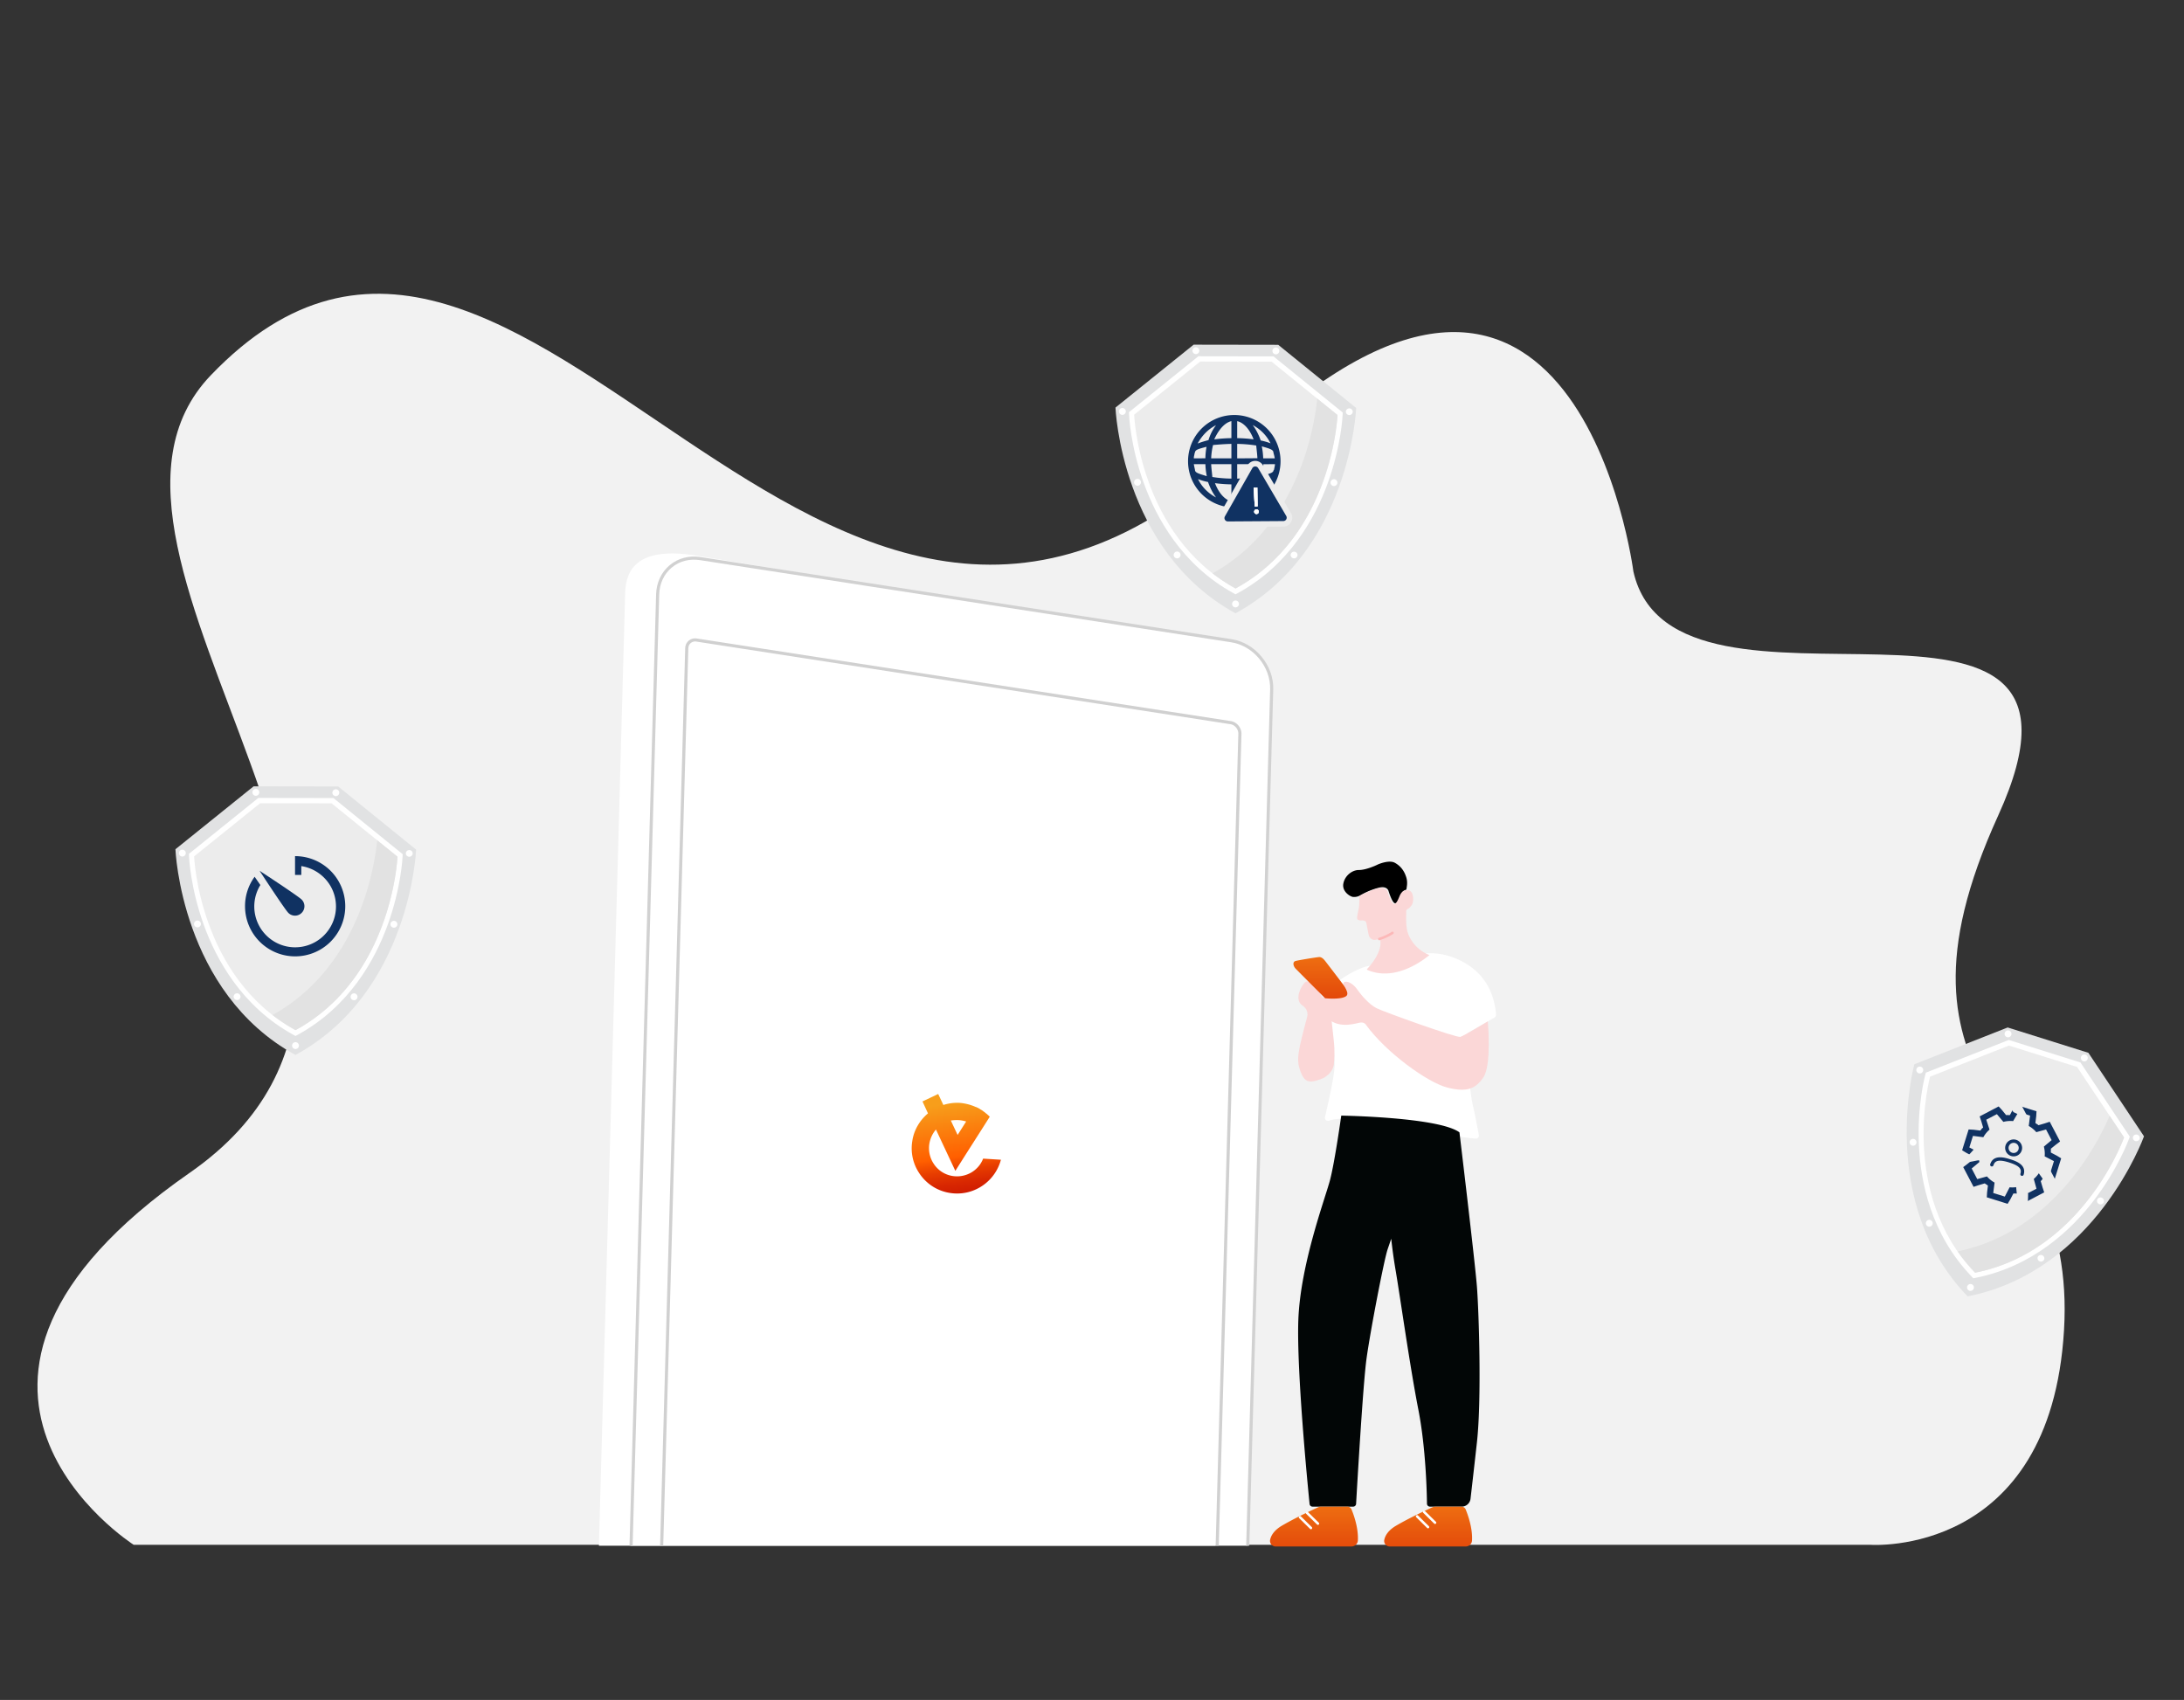
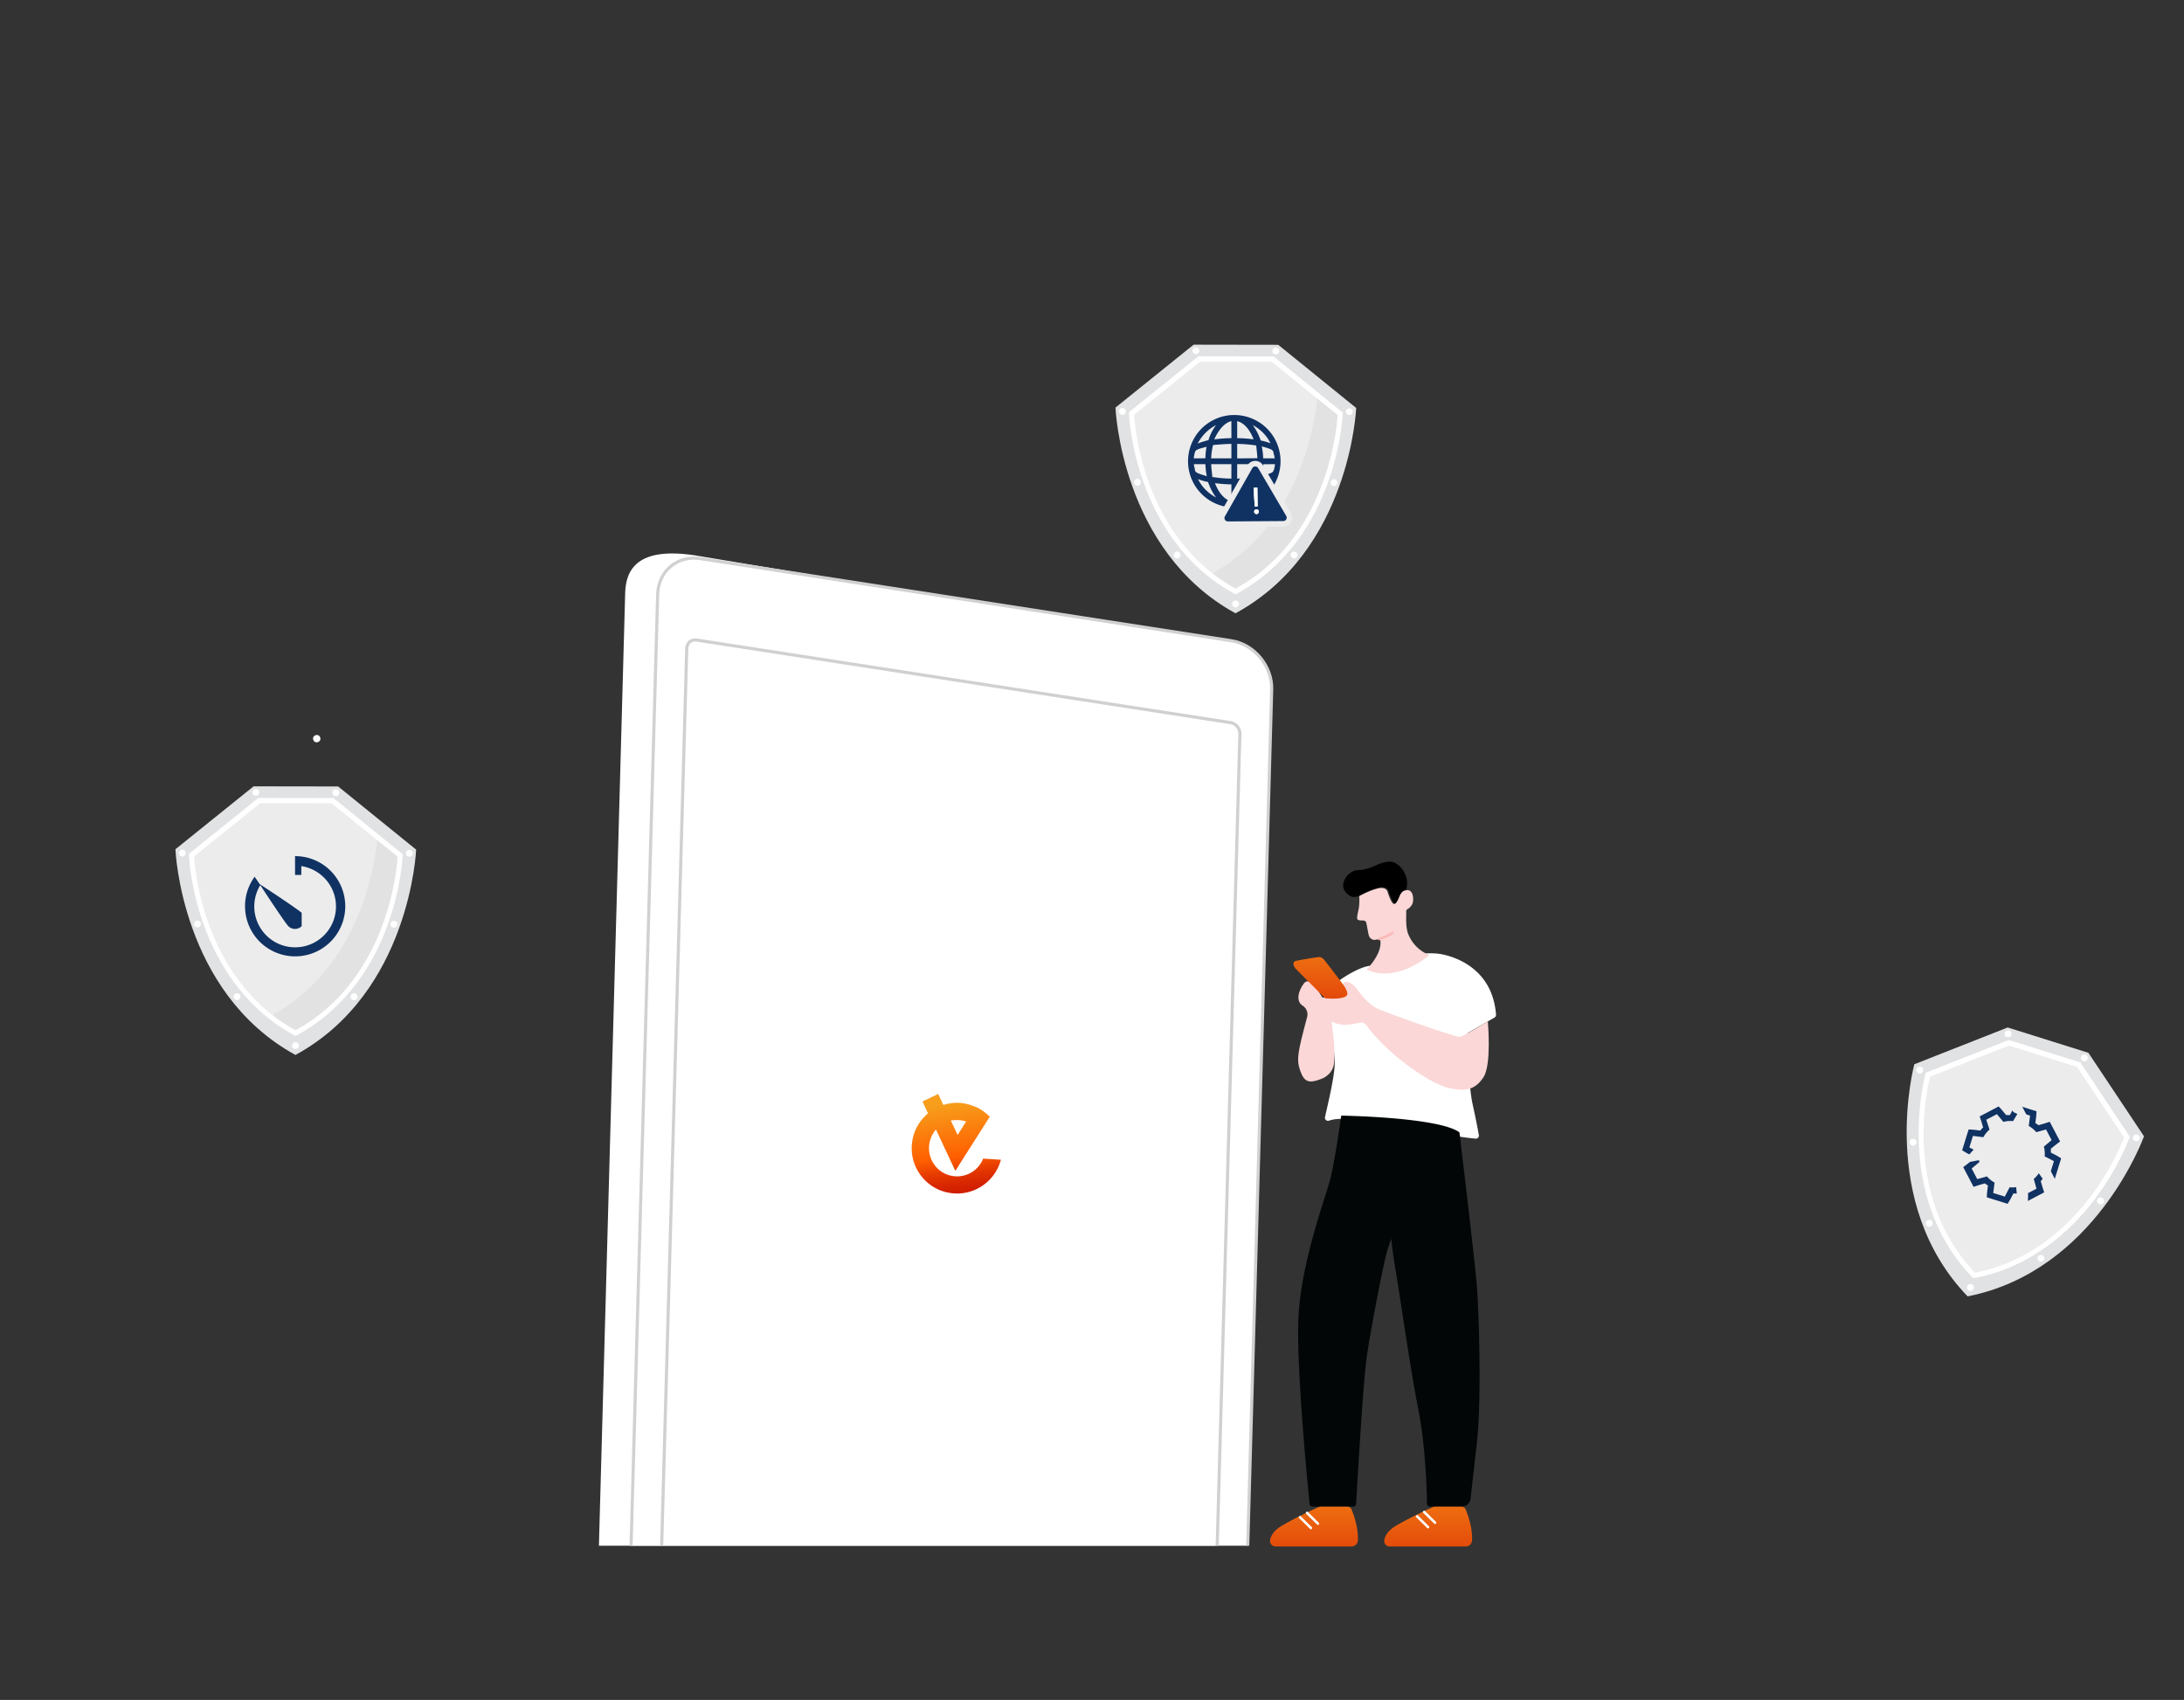
<svg xmlns="http://www.w3.org/2000/svg" width="370" height="288" fill="none">
  <rect width="100%" height="100%" fill="#333333" stroke="none" />
  <g clip-path="url(#a)">
    <circle cx="53.66" cy="125.139" r=".619" fill="#fff" transform="rotate(161.2 53.66 125.139)" />
    <g clip-path="url(#b)">
-       <path fill="#F2F2F2" d="M276.718 96.816s-9.58-74.96-66.099-21.067C138.165 144.83 89.463 7.529 35.715 63.574c-29.364 30.617 48.23 99.092-3.592 135.128s-9.474 63.013-9.474 63.013h294.255s30.462 2.2 32.768-36.345c2.302-38.546-33.108-39.013-11.131-87.249s-54.917-10.603-61.823-41.305" />
      <path fill="#E1E2E3" d="m70.501 143.942-13.209-10.701-14.331-.023-13.24 10.659s.911 24.209 20.333 34.85c19.46-10.579 20.447-34.785 20.447-34.785" />
      <path fill="#fff" d="m56.489 135.203-12.724-.02-11.76 9.471.014.346c.006.215.22 5.347 2.502 11.677 2.107 5.863 6.46 13.858 15.211 18.655l.327.179.332-.178c8.77-4.769 13.148-12.75 15.274-18.607 2.298-6.322 2.532-11.454 2.54-11.669l.014-.345z" />
      <path fill="#ECECEC" d="m67.335 145.138-11.156-9.039-12.106-.019-11.185 9.003s.771 20.448 17.173 29.441c16.438-8.941 17.274-29.386 17.274-29.386" />
      <path fill="#fff" d="M34.033 156.535a.58.58 0 1 1-1.16-.006.58.58 0 0 1 1.16.006m33.283.055c0 .32-.26.578-.58.577a.581.581 0 1 1 .58-.577m-26.571 12.252c0 .32-.26.578-.583.577a.585.585 0 0 1-.58-.579.582.582 0 0 1 1.163.002m19.818.031a.582.582 0 0 1-1.164-.002.58.58 0 1 1 1.164.002m-29.089-24.34a.583.583 0 0 1-.583.578.584.584 0 0 1-.581-.58.58.58 0 0 1 .582-.581.58.58 0 0 1 .582.583m38.443.065a.583.583 0 0 1-1.164-.002.58.58 0 1 1 1.164.002m-19.275 32.546c0 .321-.26.578-.583.578a.58.58 0 1 1 .583-.578m-6.717-42.908a.581.581 0 1 1-1.162 0 .581.581 0 0 1 1.162 0m13.545.153a.582.582 0 1 0-1.15-.188.582.582 0 0 0 1.15.188" />
      <path fill="#E2E2E2" d="M63.895 142.346c-.396 4.176-2.912 21.395-17.73 29.614a30 30 0 0 0 3.9 2.56c16.437-8.937 17.274-29.385 17.274-29.385z" />
-       <path fill="#103262" d="M51.108 154.655a1.59 1.59 0 0 0 0-2.25c-.626-.626-7.131-4.882-7.131-4.882s4.245 6.506 4.87 7.132a1.59 1.59 0 0 0 2.261 0" />
+       <path fill="#103262" d="M51.108 154.655c-.626-.626-7.131-4.882-7.131-4.882s4.245 6.506 4.87 7.132a1.59 1.59 0 0 0 2.261 0" />
      <path fill="#103262" d="M49.984 145.043v3.184h1.061v-1.497c3.346.526 5.875 3.388 5.875 6.84a6.92 6.92 0 1 1-12.81-3.632l-.971-1.403a8.42 8.42 0 0 0-1.627 4.998 8.49 8.49 0 1 0 8.49-8.49z" />
      <path fill="#fff" d="m107.82 287.135 89.983 13.918c3.878.6 7.108-2.109 7.217-6.05l4.919-178.464c.109-3.94-2.946-7.622-6.824-8.222l-85.311-14.218c-9.811-1.518-11.781 2.408-11.89 6.349l-4.918 178.465c-.109 3.94 2.947 7.622 6.824 8.222" />
      <path fill="#fff" d="m113.234 287.972 89.983 13.919c3.878.6 7.11-2.119 7.22-6.073l5.006-179.021c.11-3.954-2.943-7.645-6.821-8.245l-89.984-13.919c-3.878-.6-7.11 2.12-7.22 6.073l-5.005 179.022c-.111 3.953 2.943 7.644 6.821 8.244" />
      <path fill="#D1D1D1" d="m203.175 302.152-89.982-13.919c-3.998-.619-7.159-4.437-7.045-8.512l5.004-179.022c.056-1.999.877-3.759 2.313-4.955 1.421-1.183 3.272-1.671 5.213-1.37l89.982 13.918c3.999.618 7.159 4.437 7.045 8.512l-5.004 179.022c-.056 1.999-.877 3.759-2.313 4.955-1.421 1.185-3.272 1.671-5.213 1.371M118.597 94.896c-1.789-.277-3.491.168-4.794 1.254-1.316 1.096-2.071 2.718-2.123 4.563l-5.004 179.022c-.107 3.819 2.853 7.396 6.598 7.976l89.982 13.918c1.789.277 3.491-.168 4.794-1.254 1.318-1.097 2.071-2.719 2.123-4.564l5.004-179.021c.107-3.819-2.853-7.397-6.597-7.976z" />
      <path fill="#D0D0D0" d="m203.57 296.928-90.467-13.994c-1.021-.158-1.828-1.133-1.799-2.171l4.778-170.936c.015-.52.231-.981.608-1.294.373-.312.857-.44 1.364-.361l90.467 13.993c1.021.158 1.828 1.133 1.799 2.172l-4.779 170.935a1.71 1.71 0 0 1-.607 1.294 1.7 1.7 0 0 1-1.364.362m-85.597-188.234a1.17 1.17 0 0 0-.945.245c-.26.216-.407.536-.418.904l-4.778 170.935c-.022.782.584 1.516 1.351 1.635l90.467 13.993c.355.055.691-.032.946-.244.259-.216.407-.536.418-.904l4.778-170.935c.022-.783-.584-1.517-1.35-1.635z" />
-       <path fill="#fff" d="M163.38 110.695c1.453.225 2.664-.794 2.705-2.275s-1.102-2.864-2.555-3.089c-1.452-.224-2.664.794-2.705 2.275-.042 1.481 1.103 2.864 2.555 3.089" />
      <path fill="url(#c)" d="M166.545 196.319a4.68 4.68 0 0 1-2.173 2.418 4.8 4.8 0 0 1-3.412.408 4.66 4.66 0 0 1-2.794-2.015 4.77 4.77 0 0 1-.719-3.38 5 5 0 0 1 1.115-2.392l3.286 7.002c1.934-3.057 3.898-6.111 5.831-9.168-.145-.165-.323-.301-.498-.468-.029-.033-.029-.033-.06-.034-.118-.101-.265-.235-.414-.338-.031-.002-.029-.033-.06-.035-.029-.033-.089-.068-.118-.101-.149-.103-.298-.206-.449-.278-.029-.033-.059-.035-.088-.068a4.4 4.4 0 0 0-.542-.283c-.031-.002-.06-.035-.122-.039-.031-.002-.06-.035-.091-.037a8.4 8.4 0 0 0-2.599-.663 7.7 7.7 0 0 0-2.819.352l-.877-1.863-2.659 1.265.929 2.022c-1.411 1.189-2.386 2.841-2.658 4.694a7.55 7.55 0 0 0 1.179 5.434 7.6 7.6 0 0 0 4.52 3.215c1.866.461 3.807.241 5.512-.68a7.7 7.7 0 0 0 3.623-4.227c.074-.182.119-.398.192-.58l-3.033-.192zm-4.091-6.553c.402.025.831.115 1.228.233-.483.749-.967 1.528-1.449 2.277l-1.151-2.441a6.5 6.5 0 0 1 1.372-.069" />
    </g>
    <path fill="#000" d="M225.43 171.87a.2.2 0 0 1-.128-.044l-.458-.351c-.475-.363-1.003-1.046-1.025-1.075a.213.213 0 0 1 .039-.298.213.213 0 0 1 .298.04c.005.006.516.668.946.996l.458.351a.212.212 0 0 1-.13.381m.783-.873a.2.2 0 0 1-.098-.024l-.512-.266c-.53-.276-1.167-.858-1.194-.883a.213.213 0 0 1-.014-.3.214.214 0 0 1 .301-.013c.006.005.623.569 1.103.819l.512.266a.212.212 0 0 1-.098.401" />
    <path fill="#fff" d="M243.774 161.59c1.402.182 9.026 1.724 9.673 10.314a.52.52 0 0 1-.259.485l-4.409 2.538a.52.52 0 0 0-.259.464c.048 1.571.301 8.709.967 11.708.519 2.337.881 4.244 1.053 5.198a.515.515 0 0 1-.554.606c-1.078-.099-3.218-.337-4.63-.772-1.773-.545-2.555-1.585-6.839.193a3.27 3.27 0 0 1-2.78-.134c-2.345-1.242-7.229-3.444-10.597-2.331a.515.515 0 0 1-.666-.601c.491-2.205 1.52-6.456 1.629-8.703.138-2.808-1.477-12.157-.726-13.133.716-.93 3.864-3.067 5.993-3.653.779-.214 1.599-.235 2.256-.397 1.649-.407 6.218-2.29 10.148-1.782" />
    <path fill="#FBD7D7" d="M251.311 182.516c-1.311 1.958-2.828 2.582-6.135 1.729s-10.317-5.872-13.782-10.652c0 0-.239-.437-.916-.358s-3.466 1.155-5.537-.677-1.577-3.145-1.473-3.395c.175-.422 3.266.117 4.102-.256.836-.372.827-.951.199-1.806-.749-1.02.921-1.254 2.191.558.772 1.102 2.071 2.55 3.247 3.145 1.214.615 13.564 5.058 14.2 4.861.638-.198 4.648-2.622 4.648-2.622s.685 7.34-.744 9.473" />
    <path fill="#FBD7D7" d="m225.606 173.023.048.44.275 2.537c.283 2.233.062 4.053.062 4.053.004.701-.423 1.527-.949 1.991-.606.535-.923.645-1.417.825-1.859.676-2.669.468-3.345-1.453-.675-1.92-.436-3.111 1.152-9.065 0 0 .437-1.203-.794-2.011-1.094-.718-.733-2.442.275-3.747 1.61-2.083 4.982 6.153 4.693 6.43" />
    <path fill="url(#d)" d="M224.497 169.122s2.731.293 3.577-.375c.627-.495-.543-1.975-.631-2.091a494 494 0 0 0-2.729-3.576c-.233-.292-.678-.988-1.26-.937-.581.051-3.801.581-4.036.685-.49.216-.283.899.076 1.274.359.377 5.003 5.02 5.003 5.02" />
    <path fill="#020606" d="M247.25 191.837s2.637 21.926 2.963 26.155c.325 4.23.813 19.035 0 26.356a1932 1932 0 0 1-1.084 9.561 1.515 1.515 0 0 1-1.504 1.339h-5.374a.5.5 0 0 1-.501-.495c-.025-1.974-.201-9.497-1.46-15.937-1.465-7.484-3.091-19.197-3.905-23.915a88 88 0 0 1-.692-5.038l-.609 1.785c-.609 1.785-2.929 13.829-3.579 18.546-.591 4.292-1.587 21.506-1.763 24.582a.5.5 0 0 1-.501.472h-6.881a.5.5 0 0 1-.499-.452c-.32-3.189-2.205-22.47-1.907-31.11.325-9.437 4.555-20.662 5.368-23.753s1.905-10.929 1.905-10.929 16.495.249 20.023 2.833" />
    <path fill="url(#e)" d="M223.874 255.248h4.384c.312 0 .592.186.71.474.389.946 1.181 3.156 1.075 5.252a1.08 1.08 0 0 1-1.079 1.022h-12.866a.94.94 0 0 1-.923-1.121c.142-.694.631-1.607 2.043-2.428 2.284-1.329 5.154-2.658 6.06-3.069.187-.086.39-.13.596-.13" />
    <path fill="#fff" d="M223.276 258.339a.2.2 0 0 1-.149-.062l-1.845-1.815a.215.215 0 0 1-.003-.301.215.215 0 0 1 .301-.003l1.844 1.816a.213.213 0 0 1-.148.365m-1.188.74a.2.2 0 0 1-.149-.061l-1.844-1.816a.213.213 0 0 1-.003-.301.214.214 0 0 1 .3-.003l1.845 1.816a.215.215 0 0 1 .003.301.2.2 0 0 1-.152.064" />
    <path fill="url(#f)" d="M243.214 255.254h4.384c.311 0 .592.186.71.474.389.946 1.181 3.156 1.074 5.252a1.08 1.08 0 0 1-1.078 1.021h-12.866a.938.938 0 0 1-.923-1.12c.142-.694.631-1.608 2.042-2.429 2.285-1.329 5.155-2.657 6.061-3.068.187-.086.39-.13.596-.13" />
    <path fill="#fff" d="M243.116 258.183a.2.2 0 0 1-.148-.062l-1.846-1.816a.21.21 0 0 1-.003-.3.213.213 0 0 1 .301-.003l1.845 1.816a.21.21 0 0 1 .003.3.2.2 0 0 1-.152.065m-1.193.744a.2.2 0 0 1-.149-.062l-1.845-1.816a.212.212 0 1 1 .297-.303l1.846 1.816a.214.214 0 0 1-.149.365" />
    <path fill="#000" d="M238.168 150.748a3 3 0 0 0-.306.127s-.243.148-.465.556c-.222.407-.592 1.667-1.074 1.593-.481-.074-1.075-2.037-1.075-2.037s-.185-.963-1.667-.592-2.63 1-3.073 1.259a2.1 2.1 0 0 1-1.297.297c-.444-.038-1.889-.89-1.629-2.26.259-1.37 1.519-2.303 2.63-2.296 1.157.006 2.814-.74 3.111-.889.297-.148 2.04-.862 2.99-.333.847.472 1.561 1.222 1.947 2.519.246.827.056 1.586.03 1.835-.011.097-.029.19-.122.221" />
    <path fill="#FBD7D7" d="M230.316 151.791a.08.08 0 0 0-.042.076c.015.226.066 1.162-.076 2.006-.079.465-.377 1.597-.251 1.831.125.233.592.251.807.233s.574.072.665.252c.089.179.359 1.848.466 2.244.108.394.467.861 1.131.79.086-.01.334-.065.526-.11.14-.033.279.06.301.202.319 2.027-1.73 4.312-2.223 4.833a.108.108 0 0 0 .036.172c4.544 1.983 9.217-1.439 10.494-2.504.057-.048-2.386-.709-3.554-3.519-.513-1.235-.341-3.157-.36-3.921a.38.38 0 0 1 .223-.36c.306-.141.754-.611.882-1.075.186-.666.112-2.792-1.649-1.94 0 0-.243.147-.465.556-.222.407-.592 1.667-1.074 1.593s-1.075-2.037-1.075-2.037-.185-.963-1.667-.593c-1.337.334-2.818 1.12-3.095 1.271" />
    <path fill="#FCB8B8" d="M233.671 159.293a.212.212 0 0 1-.059-.417 9.3 9.3 0 0 0 2.175-1.005.214.214 0 0 1 .295.06.213.213 0 0 1-.062.295c-.695.457-1.677.878-2.288 1.058a.2.2 0 0 1-.061.009" />
    <path fill="#E1E2E3" d="m229.757 69.118-13.209-10.701-14.332-.023-13.239 10.659s.911 24.209 20.333 34.85c19.459-10.58 20.447-34.785 20.447-34.785" />
    <path fill="#fff" d="m215.745 60.379-12.724-.02-11.761 9.471.014.346c.007.214.221 5.347 2.503 11.676 2.107 5.864 6.46 13.859 15.211 18.656l.327.179.331-.178c8.771-4.77 13.148-12.75 15.275-18.607 2.298-6.322 2.531-11.454 2.539-11.669l.015-.345z" />
    <path fill="#ECECEC" d="m226.591 70.314-11.156-9.039-12.106-.019-11.185 9.003s.771 20.448 17.173 29.44c16.438-8.94 17.274-29.385 17.274-29.385" />
    <path fill="#fff" d="M193.29 81.713a.58.58 0 1 1-1.16-.006.58.58 0 0 1 1.16.006m33.283.054c0 .32-.259.578-.579.578a.58.58 0 0 1-.581-.58.58.58 0 1 1 1.16.002m-26.572 12.25a.58.58 0 0 1-.583.578.585.585 0 0 1-.581-.58c0-.32.263-.581.583-.58a.58.58 0 0 1 .581.582m19.818.032a.583.583 0 0 1-1.164-.002.581.581 0 1 1 1.164.002m-29.09-24.344a.582.582 0 0 1-1.164-.002.58.58 0 0 1 .583-.581c.324 0 .582.26.581.583m38.444.065a.583.583 0 0 1-1.164-.002.581.581 0 1 1 1.164.001m-19.276 32.551a.582.582 0 0 1-1.164-.002.581.581 0 1 1 1.164.002m-6.718-42.91a.58.58 0 1 1-1.16-.002.58.58 0 1 1 1.16.002m13.544.153a.582.582 0 1 0-1.148-.189.582.582 0 0 0 1.148.189" />
    <path fill="#E2E2E2" d="M223.151 67.522c-.396 4.176-2.912 21.395-17.729 29.614a30 30 0 0 0 3.899 2.56c16.437-8.937 17.274-29.386 17.274-29.386z" />
    <path fill="#103262" d="M209.106 70.309a7.835 7.835 0 1 0 0 15.67 7.835 7.835 0 0 0 0-15.67m6.66 9.303c0 .49-.686.647-1.959.98.121-.577.202-1.251.224-1.94l1.96-.02c0 .353-.079.49-.157.98zm-13.319 0c-.098-.49-.147-.627-.196-.98h1.958c.024.709.104 1.383.239 2.037-1.316-.41-2.001-.567-2.001-1.057m0-2.938c0-.49.685-.646 1.958-.98a11.7 11.7 0 0 0-.196 1.949l-1.958.01c0-.352.078-.49.157-.979zm7.149-1.469c1.106.013 2.18.105 3.23.272.046.63.161 1.38.196 2.153l-3.426.025v-2.449m0-.98v-2.878c1.146.264 2.154 1.44 2.781 3.085a24 24 0 0 0-2.759-.206zm-.98-2.878v2.879c-.996.015-1.959.085-2.906.21.752-1.65 1.761-2.825 2.906-3.09m0 3.858v2.449h-3.427c.03-.79.139-1.539.319-2.26.913-.078 1.993-.173 3.093-.189zm-3.427 3.428h3.427v2.448a22 22 0 0 1-3.229-.271c-.046-.63-.162-1.38-.197-2.154zm3.427 3.428v2.879c-1.145-.265-2.154-1.44-2.781-3.085a24 24 0 0 0 2.759.206zm.98 2.879v-2.88a25 25 0 0 0 2.906-.209c-.752 1.65-1.76 2.824-2.906 3.089m0-3.859v-2.448h3.427c-.03.79-.139 1.538-.319 2.26-.913.078-1.993.172-3.093.188zm6.365-3.427h-1.958a12 12 0 0 0-.239-2.036c1.326.39 1.972.547 1.972 1.056.127.49.176.627.225.98m-.685-2.537a9.4 9.4 0 0 0-1.69-.49c-.354-.998-.793-1.858-1.361-2.616 1.327.71 2.363 1.773 3.004 3.066zm-9.265-3.085a8.1 8.1 0 0 0-1.278 2.528c-.684.185-1.272.357-1.835.58.736-1.36 1.785-2.423 3.074-3.09zm-3.045 9.137a9.4 9.4 0 0 0 1.69.49c.354.998.792 1.859 1.36 2.617-1.338-.707-2.385-1.77-3.033-3.066zm9.245 3.085a8.1 8.1 0 0 0 1.268-2.527c.684-.186 1.272-.358 1.835-.581-.735 1.361-1.785 2.424-3.074 3.09z" />
    <path fill="#103262" stroke="#ECECEC" stroke-width=".94" d="m213.558 79.068 4.754 8.106a1.044 1.044 0 0 1-.894 1.572l-9.397.063a1.044 1.044 0 0 1-.914-1.56l4.643-8.17a1.044 1.044 0 0 1 1.808-.011Z" />
    <path fill="#fff" d="m213.005 82.595.049 3.186-.484.018-.189-3.18zm-.119 4.486a.38.38 0 0 1-.284-.104.38.38 0 0 1-.126-.276.38.38 0 0 1 .105-.284.38.38 0 0 1 .275-.125.35.35 0 0 1 .272.105.38.38 0 0 1 .125.275.38.38 0 0 1-.104.285.35.35 0 0 1-.263.124" opacity=".5" />
    <path fill="#fff" d="m213.005 82.595.049 3.186-.484.018-.189-3.18zm-.119 4.486a.38.38 0 0 1-.284-.104.38.38 0 0 1-.126-.276.38.38 0 0 1 .105-.284.38.38 0 0 1 .275-.125.35.35 0 0 1 .272.105.38.38 0 0 1 .125.275.38.38 0 0 1-.104.285.35.35 0 0 1-.263.124" opacity=".5" />
    <path fill="#fff" d="m213.005 82.595.049 3.186-.484.018-.189-3.18zm-.119 4.486a.38.38 0 0 1-.284-.104.38.38 0 0 1-.126-.276.38.38 0 0 1 .105-.284.38.38 0 0 1 .275-.125.35.35 0 0 1 .272.105.38.38 0 0 1 .125.275.38.38 0 0 1-.104.285.35.35 0 0 1-.263.124" opacity=".5" />
    <path fill="#fff" d="m213.005 82.595.049 3.186-.484.018-.189-3.18zm-.119 4.486a.38.38 0 0 1-.284-.104.38.38 0 0 1-.126-.276.38.38 0 0 1 .105-.284.38.38 0 0 1 .275-.125.35.35 0 0 1 .272.105.38.38 0 0 1 .125.275.38.38 0 0 1-.104.285.35.35 0 0 1-.263.124" opacity=".5" />
    <path fill="#fff" d="m213.005 82.595.049 3.186-.484.018-.189-3.18zm-.119 4.486a.38.38 0 0 1-.284-.104.38.38 0 0 1-.126-.276.38.38 0 0 1 .105-.284.38.38 0 0 1 .275-.125.35.35 0 0 1 .272.105.38.38 0 0 1 .125.275.38.38 0 0 1-.104.285.35.35 0 0 1-.263.124" opacity=".5" />
    <path fill="#fff" d="m213.005 82.595.049 3.186-.484.018-.189-3.18zm-.119 4.486a.38.38 0 0 1-.284-.104.38.38 0 0 1-.126-.276.38.38 0 0 1 .105-.284.38.38 0 0 1 .275-.125.35.35 0 0 1 .272.105.38.38 0 0 1 .125.275.38.38 0 0 1-.104.285.35.35 0 0 1-.263.124" opacity=".5" />
-     <path fill="#fff" d="m213.005 82.595.049 3.186-.484.018-.189-3.18zm-.119 4.486a.38.38 0 0 1-.284-.104.38.38 0 0 1-.126-.276.38.38 0 0 1 .105-.284.38.38 0 0 1 .275-.125.35.35 0 0 1 .272.105.38.38 0 0 1 .125.275.38.38 0 0 1-.104.285.35.35 0 0 1-.263.124" opacity=".5" />
    <path fill="#E1E2E3" d="m363.223 192.51-9.423-14.149-13.674-4.29-15.813 6.232s-6.34 23.382 9.031 39.325c21.727-4.305 29.879-27.118 29.879-27.118" />
    <path fill="#fff" d="m352.451 179.996-12.141-3.808-14.047 5.539-.09.334c-.057.207-1.382 5.171-1.088 11.892.265 6.225 2.039 15.153 8.965 22.339l.259.268.369-.071c9.793-1.941 16.349-8.256 20.123-13.214 4.076-5.35 5.828-10.18 5.899-10.383l.117-.325z" />
    <path fill="#ECECEC" d="m359.845 192.711-7.958-11.951-11.551-3.623-13.358 5.263s-5.354 19.75 7.626 33.219c18.354-3.639 25.241-22.908 25.241-22.908" />
    <path fill="#fff" d="M324.661 193.674a.58.58 0 1 1-1.105-.349.58.58 0 0 1 1.105.349m31.758 9.963a.58.58 0 0 1-.725.379.581.581 0 1 1 .348-1.107.58.58 0 0 1 .377.728m-29.014 3.778a.58.58 0 0 1-.728.378.585.585 0 0 1-.382-.726.583.583 0 0 1 .729-.381.58.58 0 0 1 .381.729m18.912 5.934a.582.582 0 0 1-1.11-.348.582.582 0 0 1 1.11.348m-20.527-31.895a.583.583 0 0 1-.729.378.58.58 0 1 1 .348-1.107.58.58 0 0 1 .381.729m36.68 11.508a.583.583 0 0 1-1.111-.348.581.581 0 1 1 1.111.348m-28.09 25.328a.58.58 0 0 1-.729.378.58.58 0 1 1 .729-.378m6.364-42.96a.581.581 0 1 1-1.11-.347.581.581 0 0 1 1.11.347m12.885 4.179a.582.582 0 1 0-1.04-.522.582.582 0 0 0 1.04.522" />
-     <path fill="#E2E2E2" d="M357.393 189.019c-1.622 3.868-9.151 19.557-25.744 22.991a30 30 0 0 0 2.96 3.604c18.353-3.636 25.241-22.907 25.241-22.907z" />
    <path fill="#103262" d="m348.469 195.798-1.017-.533c-.037-.226.024-.422-.013-.649l.863-.698.704-.533-1.753-3.343-.838.276-1.066.313c-.165-.159-.361-.22-.527-.38l.141-1.139.048-.845-3.527-1.1-.441.723-.532 1.016c-.227.037-.423-.024-.649.013l-.699-.863-.563-.606-3.214 1.685.276.839.312 1.066c-.257.134-.318.33-.477.496l-1.139-.141-.845-.048-1.101 3.528.723.44 1.017.532c.037.227-.024.423.012.649l-.863.699-.704.533 1.753 3.343.839-.276 1.066-.313c.165.159.361.22.526.379l-.14 1.139-.049.845 3.528 1.101.441-.723.532-1.017c.226-.037.422.025.649-.012l.698.863.534.704 3.342-1.753-.276-.839-.313-1.065c.159-.166.319-.331.38-.527l1.139.14.845.049 1.1-3.528zm-1.113 2.878-1.758-.226q-.376.69-1.047 1.287l.454 1.647-1.799.944-1.097-1.31a4.8 4.8 0 0 1-1.653.129l-.814 1.574-1.96-.611.226-1.758a4.8 4.8 0 0 1-1.287-1.046l-1.647.454-.944-1.8 1.31-1.097a4.8 4.8 0 0 1-.129-1.653l-1.574-.814.611-1.959 1.758.225a4.8 4.8 0 0 1 1.046-1.286l-.552-1.678 1.8-.944 1.097 1.31a4.8 4.8 0 0 1 1.653-.129l.912-1.544 1.96.612-.226 1.757q.689.376 1.286 1.047l1.647-.454.944 1.8-1.31 1.096q.213.873.13 1.654l1.574.813z" />
    <path fill="#ECECEC" d="m346.374 200.135 2.639 1.257-1.773-3.332-3.03-.945zm-5.264-11.725 2.639 1.258-1.773-3.332-3.029-.945zm-5.238 8.023 2.251-1.865-3.769.207-2.132 2.351zm5.943 7.17 1.664 2.403.117-3.773-2.159-2.325z" />
-     <path fill="#103262" d="M340.713 195.844a1.43 1.43 0 0 1-.833-2.057 1.435 1.435 0 1 1 1.927 1.958 1.44 1.44 0 0 1-1.094.099m.683-2.193a.87.87 0 0 0-.917.271.862.862 0 0 0 .739 1.409.86.86 0 0 0 .744-.601.863.863 0 0 0-.566-1.079m1.077 5.55a.293.293 0 0 1-.188-.36c.222-.712-.017-1.308-1.913-1.9s-2.432-.237-2.654.475a.29.29 0 0 1-.36.189.29.29 0 0 1-.189-.36c.542-1.735 2.526-1.116 3.374-.852.847.265 2.831.884 2.29 2.619a.3.3 0 0 1-.141.168.3.3 0 0 1-.219.021" />
  </g>
  <defs>
    <linearGradient id="c" x1="160.792" x2="163.171" y1="186.979" y2="204.254" gradientUnits="userSpaceOnUse">
      <stop stop-color="#F79E1B" />
      <stop offset=".522" stop-color="#FF5F00" />
      <stop offset=".532" stop-color="#FD5C00" />
      <stop offset=".657" stop-color="#E73D00" />
      <stop offset=".779" stop-color="#D82701" />
      <stop offset=".896" stop-color="#CE1A01" />
      <stop offset="1" stop-color="#EB001B" />
    </linearGradient>
    <linearGradient id="d" x1="223.693" x2="223.693" y1="162.141" y2="169.186" gradientUnits="userSpaceOnUse">
      <stop stop-color="#EE6E11" />
      <stop offset="1" stop-color="#E3480A" />
    </linearGradient>
    <linearGradient id="e" x1="222.604" x2="222.604" y1="255.248" y2="261.996" gradientUnits="userSpaceOnUse">
      <stop stop-color="#EE6D11" />
      <stop offset="1" stop-color="#E44C0B" />
    </linearGradient>
    <linearGradient id="f" x1="241.944" x2="241.944" y1="255.254" y2="262.001" gradientUnits="userSpaceOnUse">
      <stop stop-color="#EE6D11" />
      <stop offset="1" stop-color="#E44C0B" />
    </linearGradient>
    <clipPath id="a">
      <path fill="#fff" d="M0 0h370v288H0z" />
    </clipPath>
    <clipPath id="b">
      <path fill="#fff" d="M-33.969 0h424.46v261.871H-33.97z" />
    </clipPath>
  </defs>
</svg>